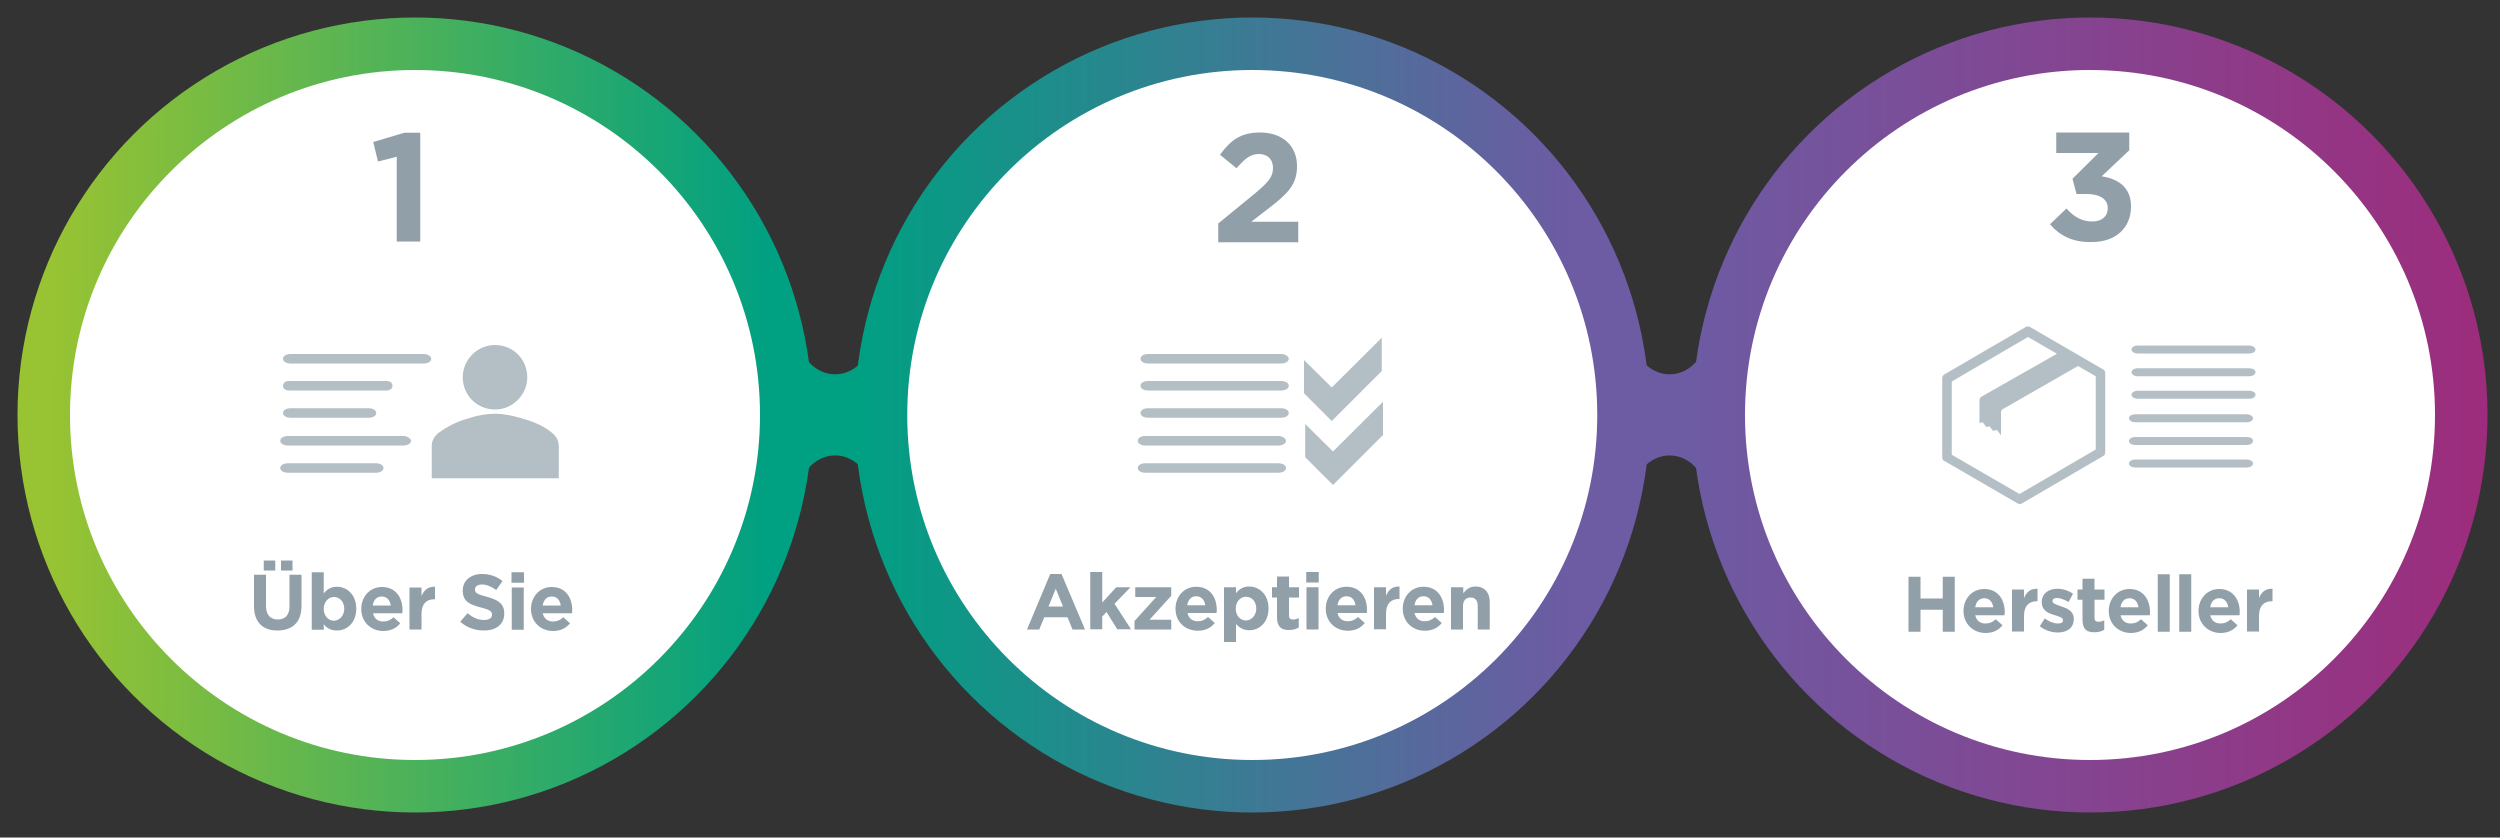
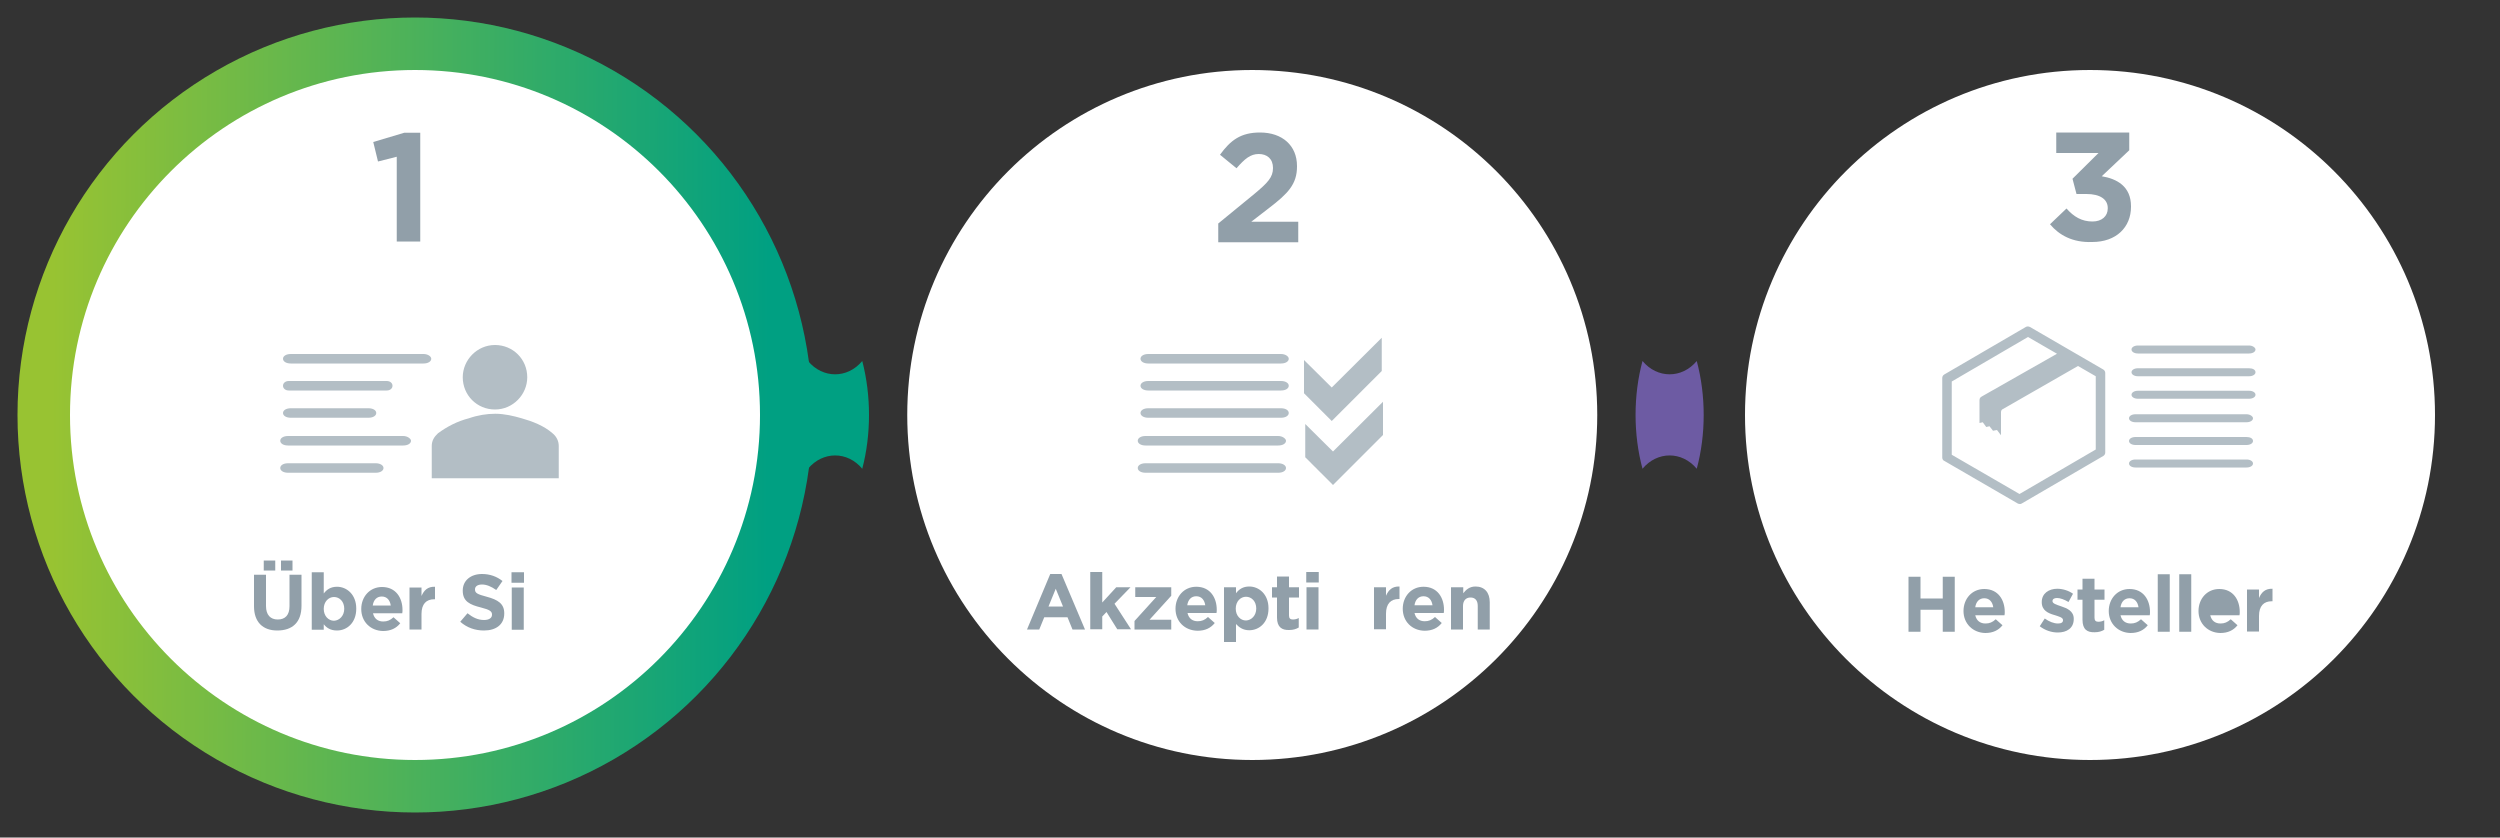
<svg xmlns="http://www.w3.org/2000/svg" version="1.1" id="Layer_1" x="0px" y="0px" viewBox="0 0 1000 335" style="enable-background:new 0 0 1000 335;" xml:space="preserve">
  <rect x="0" y="0" width="1000" height="335" fill="#333333" stroke="none" />
  <style type="text/css">
	.st0{fill:#6D5BA3;}
	.st1{fill:url(#SVGID_1_);}
	.st2{fill:#FFFFFF;}
	.st3{fill:#919FA9;}
	.st4{fill:url(#SVGID_2_);}
	.st5{fill:url(#SVGID_3_);}
	.st6{fill:#00A082;}
	.st7{fill-rule:evenodd;clip-rule:evenodd;fill:#B3BEC5;}
	.st8{fill:#B3BEC5;}
</style>
  <path class="st0" d="M678.7,144.4c-5.9,7.1-15.8,7.1-21.7,0c-3.7,13.7-3.7,29.4,0,43.1c5.9-7.1,15.8-7.1,21.7,0  C682.4,173.8,682.4,158.2,678.7,144.4z" />
  <linearGradient id="SVGID_1_" gradientUnits="userSpaceOnUse" x1="677" y1="169.89" x2="995" y2="169.89" gradientTransform="matrix(1 0 0 -1 0 335.89)">
    <stop offset="0" style="stop-color:#6D5BA3" />
    <stop offset="1" style="stop-color:#9D2C7C" />
  </linearGradient>
-   <circle class="st1" cx="836" cy="166" r="159" />
  <circle class="st2" cx="836" cy="166" r="138" />
  <path class="st3" d="M836.9,96.8c9.6,0,15.5-5.9,15.5-14.1v-0.2c0-8-5.7-11-11.7-12l11-10.4V53h-29.2v8.2h16.9L829,71.5l1.6,6.1h4  c5.4,0,8.5,2.1,8.5,5.6v0.2c0,3.1-2.4,5.2-6.1,5.2c-4.3,0-7.5-1.9-10.4-5.2l-6.6,6.3C823.6,94,829,97.1,836.9,96.8z" />
  <g>
    <linearGradient id="SVGID_2_" gradientUnits="userSpaceOnUse" x1="307.595" y1="169.33" x2="20.798" y2="170.464" gradientTransform="matrix(1 0 0 -1 0 335.89)">
      <stop offset="0" style="stop-color:#00A082" />
      <stop offset="1" style="stop-color:#98C332" />
    </linearGradient>
    <circle class="st4" cx="166" cy="166" r="159" />
    <circle class="st2" cx="166" cy="166" r="138" />
  </g>
  <g>
    <linearGradient id="SVGID_3_" gradientUnits="userSpaceOnUse" x1="341.9" y1="169.89" x2="659.9" y2="169.89" gradientTransform="matrix(1 0 0 -1 0 335.89)">
      <stop offset="0" style="stop-color:#00A082" />
      <stop offset="0.895" style="stop-color:#6D5BA3" />
    </linearGradient>
-     <circle class="st5" cx="500.9" cy="166" r="159" />
    <circle class="st2" cx="500.9" cy="166" r="138" />
  </g>
  <g>
    <path class="st6" d="M344.9,144.4c-5.9,7.1-15.8,7.1-21.7,0c-3.7,13.7-3.7,29.4,0,43.1c5.9-7.1,15.8-7.1,21.7,0   C348.5,173.8,348.5,158.2,344.9,144.4z" />
  </g>
  <path class="st3" d="M158.7,96.6h9.4V53.1h-6.4l-12.4,3.7l1.9,7.8l7.5-1.9V96.6z" />
  <path class="st3" d="M487.3,96.9h32v-8.2h-18.8l7-5.4c7.7-5.9,11.3-9.6,11.3-16.7v-0.2c0-8.2-5.9-13.4-14.8-13.4  c-7.7,0-11.8,3.1-16,8.9l6.6,5.4c3.3-3.8,5.6-5.7,8.9-5.7s5.7,1.9,5.7,5.6c0,3.7-2.1,5.9-7.5,10.4l-14.4,11.8  C487.3,89.5,487.3,96.9,487.3,96.9z" />
  <path class="st7" d="M902.2,139.8c0,0.9-1.1,1.6-2.6,1.6h-44.4c-1.5,0-2.6-0.7-2.6-1.6c0-0.9,1.1-1.6,2.6-1.6h44.4  C901.1,138.2,902.2,139.1,902.2,139.8z M899.6,147.3h-44.4c-1.5,0-2.6,0.7-2.6,1.6c0,0.9,1.1,1.6,2.6,1.6h44.4  c1.5,0,2.6-0.7,2.6-1.6C902.2,147.9,901.1,147.3,899.6,147.3z M899.6,156.3h-44.4c-1.5,0-2.6,0.7-2.6,1.6c0,0.9,1.1,1.6,2.6,1.6  h44.4c1.5,0,2.6-0.7,2.6-1.6C902.2,157,901.1,156.3,899.6,156.3z M898.6,165.7h-44.4c-1.5,0-2.6,0.7-2.6,1.6c0,0.9,1.1,1.6,2.6,1.6  h44.4c1.5,0,2.6-0.7,2.6-1.6C901.2,166.6,900.1,165.7,898.6,165.7z M898.6,174.8h-44.4c-1.5,0-2.6,0.7-2.6,1.6  c0,0.9,1.1,1.6,2.6,1.6h44.4c1.5,0,2.6-0.7,2.6-1.6C901.2,175.4,900.1,174.8,898.6,174.8z M898.6,183.8h-44.4  c-1.5,0-2.6,0.7-2.6,1.6c0,0.9,1.1,1.6,2.6,1.6h44.4c1.5,0,2.6-0.7,2.6-1.6C901.2,184.5,900.1,183.8,898.6,183.8z M776.9,183v-31.8  c0-0.6,0.3-1.1,0.8-1.4l32.6-19c0.5-0.3,1.1-0.3,1.7,0l29.3,17c0.5,0.3,0.8,0.8,0.8,1.4V181c0,0.6-0.3,1.1-0.8,1.4l-32.6,19  c-0.3,0.2-0.5,0.2-0.8,0.2s-0.6-0.1-0.8-0.2l-29.3-17C777.2,184.2,776.9,183.6,776.9,183z M800.4,164.9v9.2l-1.6-2.1l-1.6,0.3  l-1.4-1.8l-1.3,0.3l-1.4-1.9l-1.3,0.3v-9c0-0.6,0.1-1.2,0.9-1.6l30.1-17.1l-11.6-6.7l-30.5,17.8v29.3l27.1,15.7l30.5-17.8v-29.3  l-7.1-4.1l-30,17.2C800.7,163.8,800.4,164.2,800.4,164.9z" />
  <path class="st8" d="M552.7,148.4l-20,20l-11.1-11.1V144l11.1,11l20-19.9V148.4z M553.2,174l-20,20l-11.1-11.1v-13.3l11.1,11  l20-19.9V174z M512.4,141.6h-53.1c-1.8,0-3.1,0.8-3.1,1.9c0,1.1,1.3,1.9,3.1,1.9h53.1c1.8,0,3.1-0.8,3.1-1.9  C515.5,142.6,514.2,141.6,512.4,141.6z M512.4,152.4h-53.1c-1.8,0-3.1,0.8-3.1,1.9c0,1.1,1.3,1.9,3.1,1.9h53.1  c1.8,0,3.1-0.8,3.1-1.9S514.2,152.4,512.4,152.4z M512.4,163.3h-53.1c-1.8,0-3.1,0.8-3.1,1.9c0,1.1,1.3,1.9,3.1,1.9h53.1  c1.8,0,3.1-0.8,3.1-1.9S514.2,163.3,512.4,163.3z M511.3,174.4h-53.1c-1.8,0-3.1,0.8-3.1,1.9c0,1.1,1.3,1.9,3.1,1.9h53.1  c1.8,0,3.1-0.8,3.1-1.9C514.4,175.5,513,174.4,511.3,174.4z M511.3,185.3h-53.1c-1.8,0-3.1,0.8-3.1,1.9c0,1.1,1.3,1.9,3.1,1.9h53.1  c1.8,0,3.1-0.8,3.1-1.9C514.4,186.1,513,185.3,511.3,185.3z" />
  <path class="st7" d="M172.7,191.3v-12.9c0-2.1,0.9-3.6,2.5-5.1c3.7-2.7,7.7-4.8,12.4-6c3.4-1.2,7.1-1.8,10.5-1.8  c3.7,0,7.4,0.9,10.5,1.8c4.3,1.2,9,3,12.4,6c1.5,1.2,2.5,3,2.5,5.1v12.9H172.7z M198,138c-7.2,0-12.9,6-12.9,12.9  c0,7.2,5.7,12.9,12.9,12.9s12.9-6,12.9-12.9C210.9,143.7,205.2,138,198,138z M169.4,141.6h-53.1c-1.8,0-3.1,0.8-3.1,1.9  c0,1.1,1.3,1.9,3.1,1.9h53.1c1.8,0,3.1-0.8,3.1-1.9C172.5,142.6,171.2,141.6,169.4,141.6z M154.7,152.4h-39.2  c-1.3,0-2.3,0.8-2.3,1.9c0,1.1,1,1.9,2.3,1.9h39.2c1.3,0,2.3-0.8,2.3-1.9S156,152.4,154.7,152.4z M147.4,163.3h-31.1  c-1.8,0-3.1,0.8-3.1,1.9c0,1.1,1.3,1.9,3.1,1.9h31.1c1.8,0,3.1-0.8,3.1-1.9S149.2,163.3,147.4,163.3z M161.3,174.4h-46.1  c-1.8,0-3.1,0.8-3.1,1.9c0,1.1,1.3,1.9,3.1,1.9h46.1c1.8,0,3.1-0.8,3.1-1.9C164.4,175.5,163,174.4,161.3,174.4z M150.3,185.3h-35.1  c-1.8,0-3.1,0.8-3.1,1.9c0,1.1,1.3,1.9,3.1,1.9h35.1c1.8,0,3.1-0.8,3.1-1.9C153.4,186.1,152,185.3,150.3,185.3z" />
  <g>
    <path class="st3" d="M101.6,242.5v-12.6h4.8v12.5c0,3.6,1.8,5.4,4.7,5.4c3,0,4.7-1.8,4.7-5.3v-12.6h4.8v12.4c0,6.7-3.7,9.9-9.7,9.9   C105.2,252.2,101.6,248.9,101.6,242.5z M105.5,224.2h4.6v4h-4.6V224.2z M112.4,224.2h4.6v4h-4.6V224.2z" />
    <path class="st3" d="M129.5,249.7v2.2h-4.8v-23h4.8v8.5c1.2-1.6,2.8-2.7,5.3-2.7c3.9,0,7.7,3.1,7.7,8.7v0.1c0,5.6-3.7,8.7-7.7,8.7   C132.2,252.2,130.6,251.1,129.5,249.7z M137.7,243.5L137.7,243.5c0-2.9-1.9-4.7-4.1-4.7c-2.2,0-4.1,1.9-4.1,4.7v0.1   c0,2.8,1.9,4.7,4.1,4.7C135.8,248.2,137.7,246.3,137.7,243.5z" />
    <path class="st3" d="M144.5,243.6L144.5,243.6c0-4.9,3.4-8.8,8.3-8.8c5.6,0,8.2,4.4,8.2,9.2c0,0.4,0,0.8-0.1,1.3h-11.7   c0.5,2.2,2,3.3,4.1,3.3c1.6,0,2.8-0.5,4.1-1.7l2.7,2.4c-1.6,2-3.8,3.1-6.9,3.1C148.2,252.3,144.5,248.7,144.5,243.6z M156.3,242.2   c-0.3-2.1-1.5-3.6-3.6-3.6c-2,0-3.3,1.4-3.6,3.6H156.3z" />
    <path class="st3" d="M163.8,235h4.8v3.4c1-2.3,2.5-3.8,5.4-3.7v5h-0.3c-3.2,0-5.1,1.9-5.1,5.9v6.2h-4.8V235z" />
    <path class="st3" d="M184.1,248.7l2.9-3.4c2,1.6,4.1,2.7,6.6,2.7c2,0,3.2-0.8,3.2-2.1v-0.1c0-1.2-0.8-1.9-4.4-2.8   c-4.4-1.1-7.3-2.4-7.3-6.7v-0.1c0-4,3.2-6.6,7.7-6.6c3.2,0,5.9,1,8.2,2.8l-2.5,3.6c-2-1.4-3.9-2.2-5.7-2.2s-2.8,0.8-2.8,1.9v0.1   c0,1.4,0.9,1.9,4.7,2.9c4.5,1.2,7,2.8,7,6.6v0.1c0,4.4-3.3,6.8-8.1,6.8C190.1,252.2,186.8,251.1,184.1,248.7z" />
    <path class="st3" d="M204.6,228.9h5v4.2h-5V228.9z M204.7,235h4.8v16.9h-4.8V235z" />
-     <path class="st3" d="M212.4,243.6L212.4,243.6c0-4.9,3.4-8.8,8.3-8.8c5.6,0,8.2,4.4,8.2,9.2c0,0.4,0,0.8-0.1,1.3h-11.7   c0.5,2.2,2,3.3,4.1,3.3c1.6,0,2.8-0.5,4.1-1.7l2.7,2.4c-1.6,2-3.8,3.1-6.9,3.1C216.1,252.3,212.4,248.7,212.4,243.6z M224.3,242.2   c-0.3-2.1-1.5-3.6-3.6-3.6c-2,0-3.3,1.4-3.6,3.6H224.3z" />
  </g>
  <g>
    <path class="st3" d="M420.1,229.6h4.5l9.4,22.2H429l-2-4.9h-9.3l-2,4.9h-4.9L420.1,229.6z M425.2,242.6l-2.9-7.1l-2.9,7.1H425.2z" />
    <path class="st3" d="M436.1,228.8h4.8v12.2l5.6-6.1h5.7l-6.4,6.6l6.6,10.2h-5.5l-4.3-6.9l-1.7,1.8v5.1h-4.8V228.8z" />
    <path class="st3" d="M453.8,248.4l8.7-9.6h-8.4v-3.9h14.4v3.4l-8.7,9.6h8.7v3.9h-14.7V248.4z" />
    <path class="st3" d="M470.2,243.5L470.2,243.5c0-4.9,3.4-8.8,8.3-8.8c5.6,0,8.2,4.4,8.2,9.2c0,0.4,0,0.8-0.1,1.3H475   c0.5,2.2,2,3.3,4.1,3.3c1.6,0,2.8-0.5,4.1-1.7l2.7,2.4c-1.6,2-3.8,3.1-6.9,3.1C473.9,252.2,470.2,248.6,470.2,243.5z M482.1,242.1   c-0.3-2.1-1.5-3.6-3.6-3.6c-2,0-3.3,1.4-3.6,3.6H482.1z" />
    <path class="st3" d="M489.6,234.9h4.8v2.4c1.2-1.6,2.8-2.7,5.3-2.7c3.9,0,7.7,3.1,7.7,8.7v0.1c0,5.6-3.7,8.7-7.7,8.7   c-2.5,0-4.1-1.2-5.3-2.5v7.2h-4.8V234.9z M502.5,243.4L502.5,243.4c0-2.9-1.9-4.7-4.1-4.7c-2.2,0-4.1,1.9-4.1,4.7v0.1   c0,2.8,1.9,4.7,4.1,4.7C500.6,248.1,502.5,246.2,502.5,243.4z" />
    <path class="st3" d="M510.8,247v-8h-2v-4.1h2v-4.3h4.8v4.3h4v4.1h-4v7.2c0,1.1,0.5,1.6,1.5,1.6c0.9,0,1.7-0.2,2.4-0.6v3.8   c-1,0.6-2.2,1-3.8,1C512.8,252.1,510.8,250.9,510.8,247z" />
    <path class="st3" d="M522.5,228.8h5v4.2h-5V228.8z M522.6,234.9h4.8v16.9h-4.8V234.9z" />
-     <path class="st3" d="M530.3,243.5L530.3,243.5c0-4.9,3.4-8.8,8.3-8.8c5.6,0,8.2,4.4,8.2,9.2c0,0.4,0,0.8-0.1,1.3H535   c0.5,2.2,2,3.3,4.1,3.3c1.6,0,2.8-0.5,4.1-1.7l2.7,2.4c-1.6,2-3.8,3.1-6.9,3.1C534,252.2,530.3,248.6,530.3,243.5z M542.2,242.1   c-0.3-2.1-1.5-3.6-3.6-3.6c-2,0-3.3,1.4-3.6,3.6H542.2z" />
    <path class="st3" d="M549.6,234.9h4.8v3.4c1-2.3,2.5-3.8,5.4-3.7v5h-0.3c-3.2,0-5.1,1.9-5.1,5.9v6.2h-4.8V234.9z" />
    <path class="st3" d="M561.1,243.5L561.1,243.5c0-4.9,3.4-8.8,8.3-8.8c5.6,0,8.2,4.4,8.2,9.2c0,0.4,0,0.8-0.1,1.3h-11.7   c0.5,2.2,2,3.3,4.1,3.3c1.6,0,2.8-0.5,4.1-1.7l2.7,2.4c-1.6,2-3.8,3.1-6.9,3.1C564.8,252.2,561.1,248.6,561.1,243.5z M573,242.1   c-0.3-2.1-1.5-3.6-3.6-3.6c-2,0-3.3,1.4-3.6,3.6H573z" />
    <path class="st3" d="M580.5,234.9h4.8v2.4c1.1-1.4,2.5-2.7,4.9-2.7c3.6,0,5.7,2.4,5.7,6.3v10.9h-4.8v-9.4c0-2.3-1.1-3.4-2.9-3.4   s-3,1.2-3,3.4v9.4h-4.8V234.9z" />
  </g>
  <g>
    <path class="st3" d="M763.4,230.7h4.8v8.7h8.9v-8.7h4.8v22h-4.8v-8.8h-8.9v8.8h-4.8V230.7z" />
    <path class="st3" d="M785.4,244.4L785.4,244.4c0-4.9,3.4-8.8,8.3-8.8c5.6,0,8.2,4.4,8.2,9.2c0,0.4,0,0.8-0.1,1.3h-11.7   c0.5,2.2,2,3.3,4.1,3.3c1.6,0,2.8-0.5,4.1-1.7l2.7,2.4c-1.6,2-3.8,3.1-6.9,3.1C789.2,253.1,785.4,249.5,785.4,244.4z M797.3,242.9   c-0.3-2.1-1.5-3.6-3.6-3.6c-2,0-3.3,1.4-3.6,3.6H797.3z" />
-     <path class="st3" d="M804.8,235.8h4.8v3.4c1-2.3,2.5-3.8,5.4-3.7v5h-0.3c-3.2,0-5.1,1.9-5.1,5.9v6.2h-4.8V235.8z" />
    <path class="st3" d="M815.9,250.5l2-3.1c1.8,1.3,3.7,2,5.3,2c1.4,0,2-0.5,2-1.3V248c0-1-1.6-1.4-3.5-2c-2.4-0.7-5-1.8-5-5.1v-0.1   c0-3.4,2.8-5.3,6.2-5.3c2.1,0,4.5,0.7,6.3,2l-1.8,3.3c-1.7-1-3.3-1.6-4.6-1.6c-1.2,0-1.8,0.5-1.8,1.2v0.1c0,0.9,1.6,1.4,3.4,2   c2.4,0.8,5.1,1.9,5.1,5v0.1c0,3.7-2.8,5.4-6.4,5.4C820.7,253,818.1,252.2,815.9,250.5z" />
    <path class="st3" d="M833,247.9v-8h-2v-4.1h2v-4.3h4.8v4.3h4v4.1h-4v7.2c0,1.1,0.5,1.6,1.5,1.6c0.9,0,1.7-0.2,2.4-0.6v3.8   c-1,0.6-2.2,1-3.8,1C834.9,253,833,251.8,833,247.9z" />
    <path class="st3" d="M843.5,244.4L843.5,244.4c0-4.9,3.4-8.8,8.3-8.8c5.6,0,8.2,4.4,8.2,9.2c0,0.4,0,0.8-0.1,1.3h-11.7   c0.5,2.2,2,3.3,4.1,3.3c1.6,0,2.8-0.5,4.1-1.7l2.7,2.4c-1.6,2-3.8,3.1-6.9,3.1C847.3,253.1,843.5,249.5,843.5,244.4z M855.4,242.9   c-0.3-2.1-1.5-3.6-3.6-3.6c-2,0-3.3,1.4-3.6,3.6H855.4z" />
    <path class="st3" d="M863.1,229.7h4.8v23h-4.8V229.7z" />
    <path class="st3" d="M871.7,229.7h4.8v23h-4.8V229.7z" />
-     <path class="st3" d="M879.4,244.4L879.4,244.4c0-4.9,3.4-8.8,8.3-8.8c5.6,0,8.2,4.4,8.2,9.2c0,0.4,0,0.8-0.1,1.3h-11.7   c0.5,2.2,2,3.3,4.1,3.3c1.6,0,2.8-0.5,4.1-1.7l2.7,2.4c-1.6,2-3.8,3.1-6.9,3.1C883.2,253.1,879.4,249.5,879.4,244.4z M891.3,242.9   c-0.3-2.1-1.5-3.6-3.6-3.6c-2,0-3.3,1.4-3.6,3.6H891.3z" />
+     <path class="st3" d="M879.4,244.4L879.4,244.4c0-4.9,3.4-8.8,8.3-8.8c5.6,0,8.2,4.4,8.2,9.2c0,0.4,0,0.8-0.1,1.3h-11.7   c0.5,2.2,2,3.3,4.1,3.3c1.6,0,2.8-0.5,4.1-1.7l2.7,2.4c-1.6,2-3.8,3.1-6.9,3.1C883.2,253.1,879.4,249.5,879.4,244.4z M891.3,242.9   c-0.3-2.1-1.5-3.6-3.6-3.6H891.3z" />
    <path class="st3" d="M898.8,235.8h4.8v3.4c1-2.3,2.5-3.8,5.4-3.7v5h-0.3c-3.2,0-5.1,1.9-5.1,5.9v6.2h-4.8V235.8z" />
  </g>
</svg>